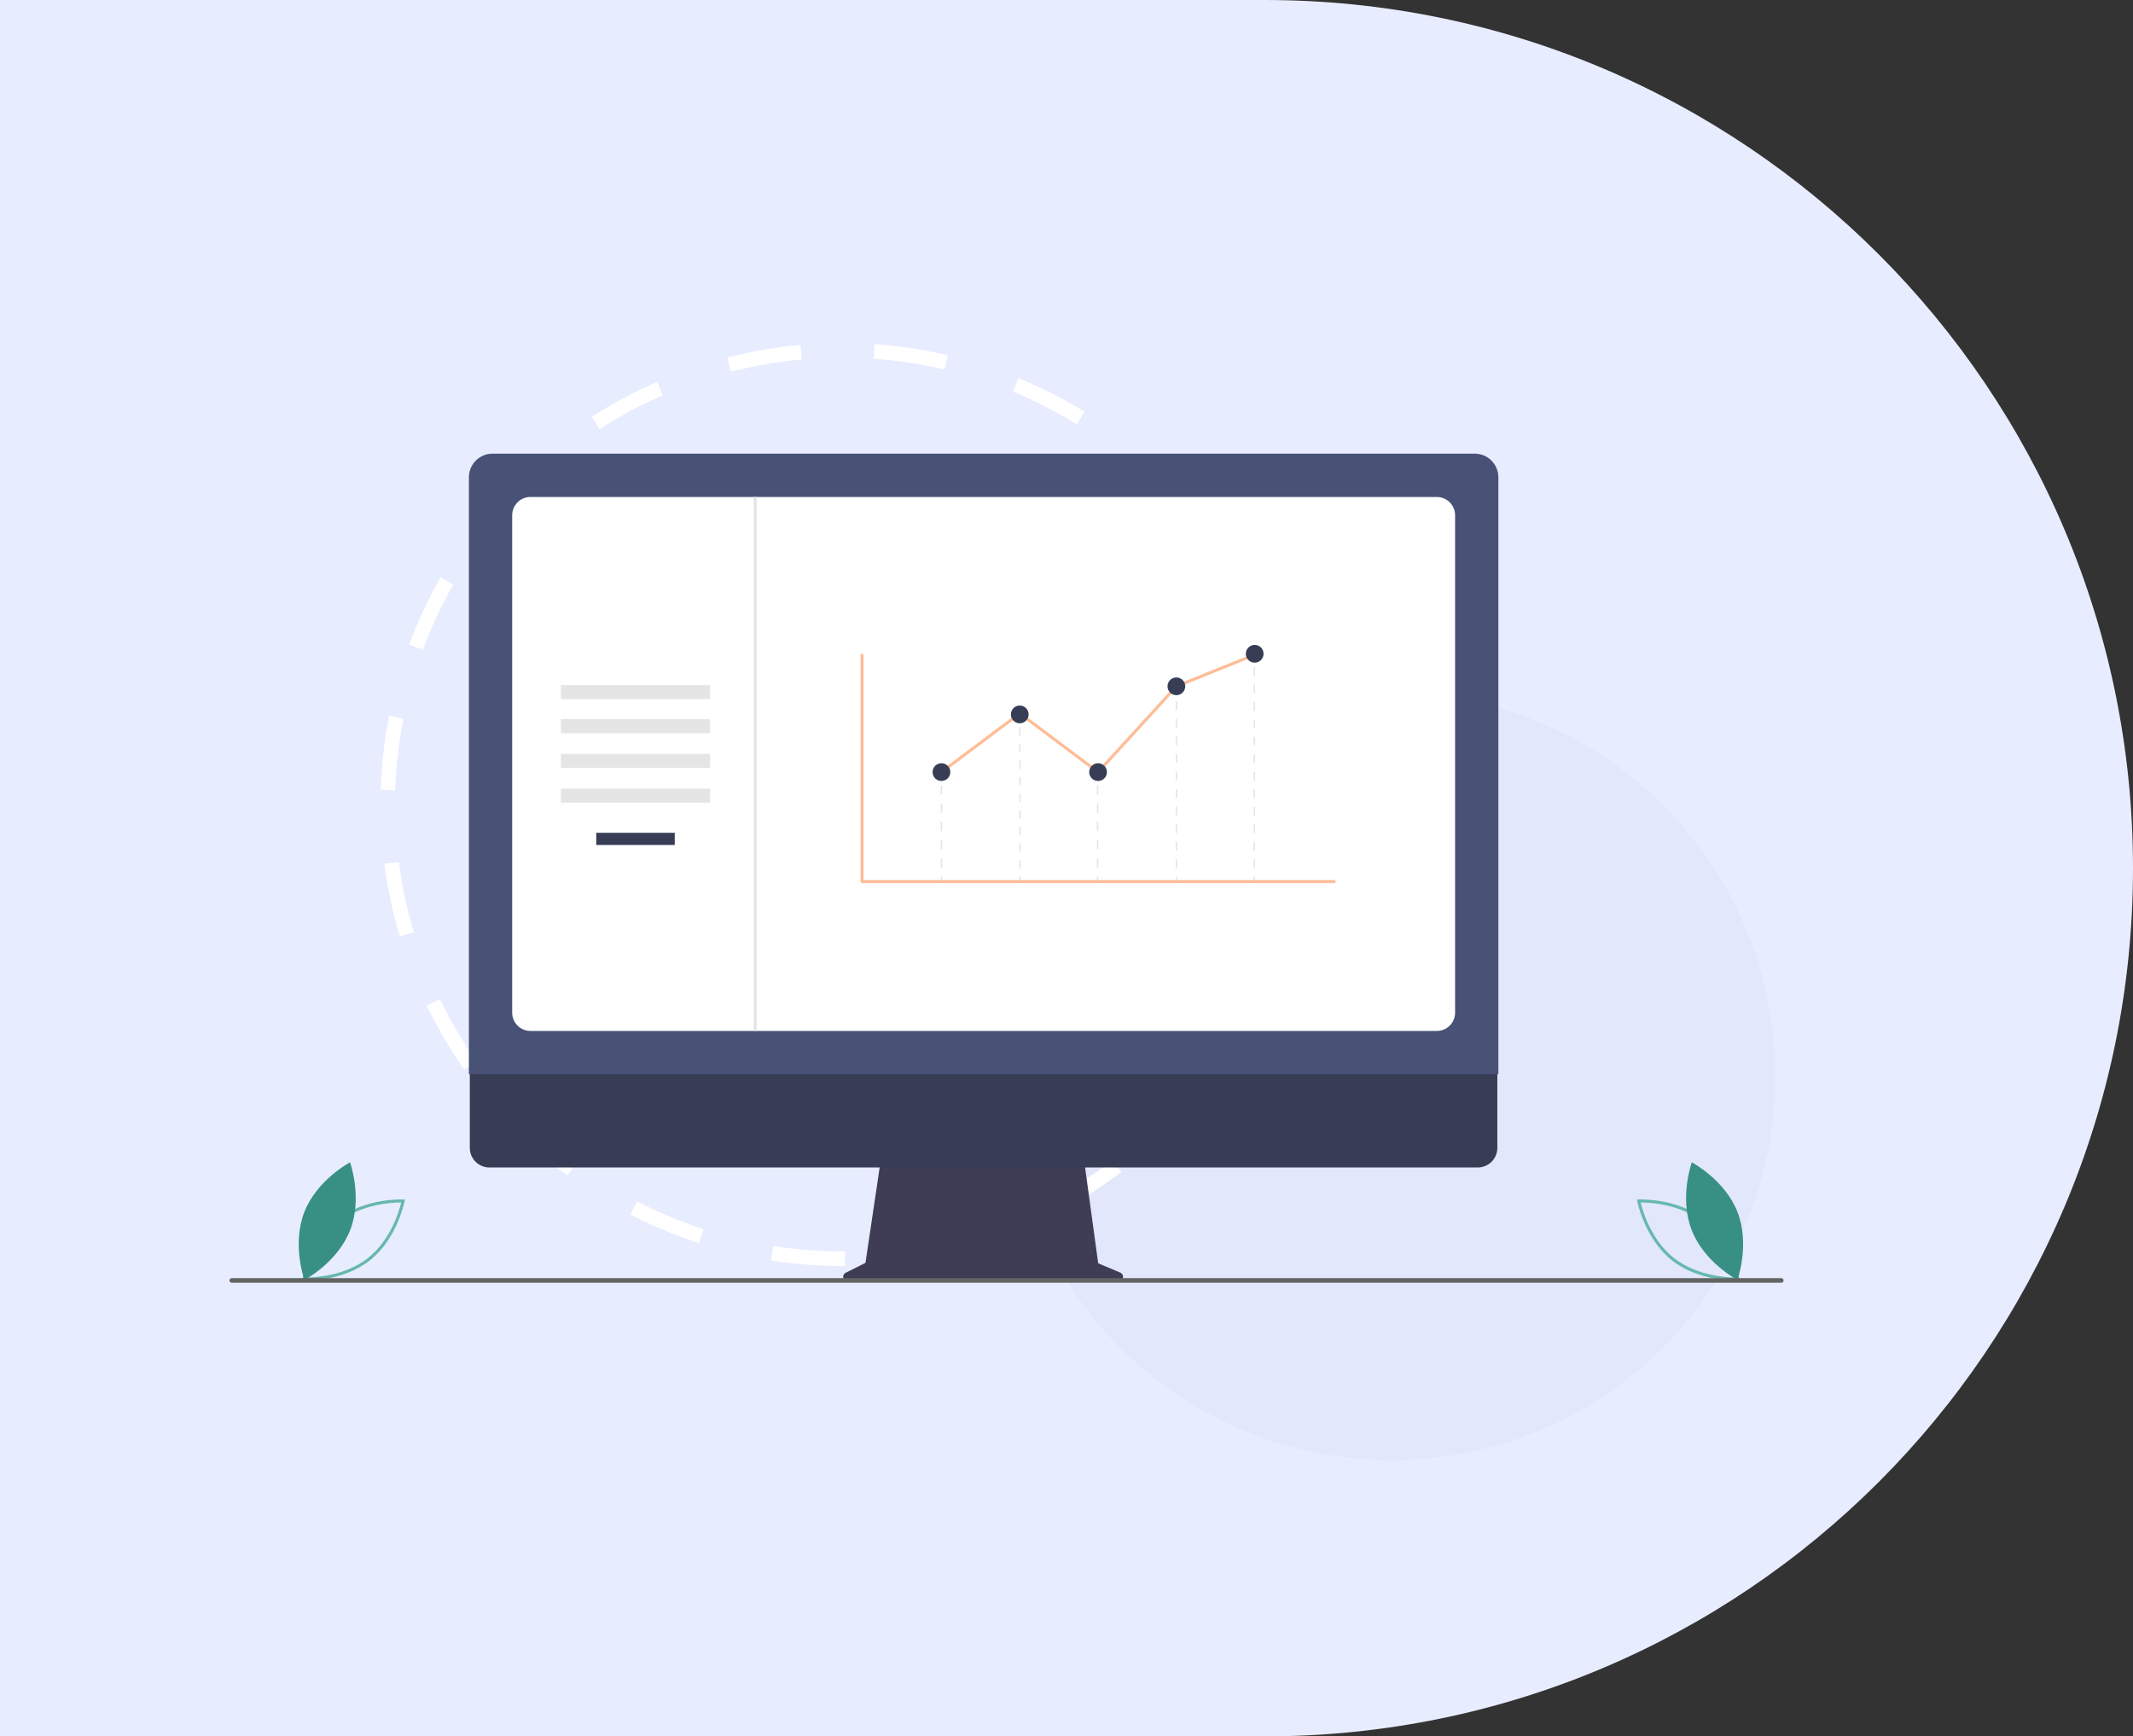
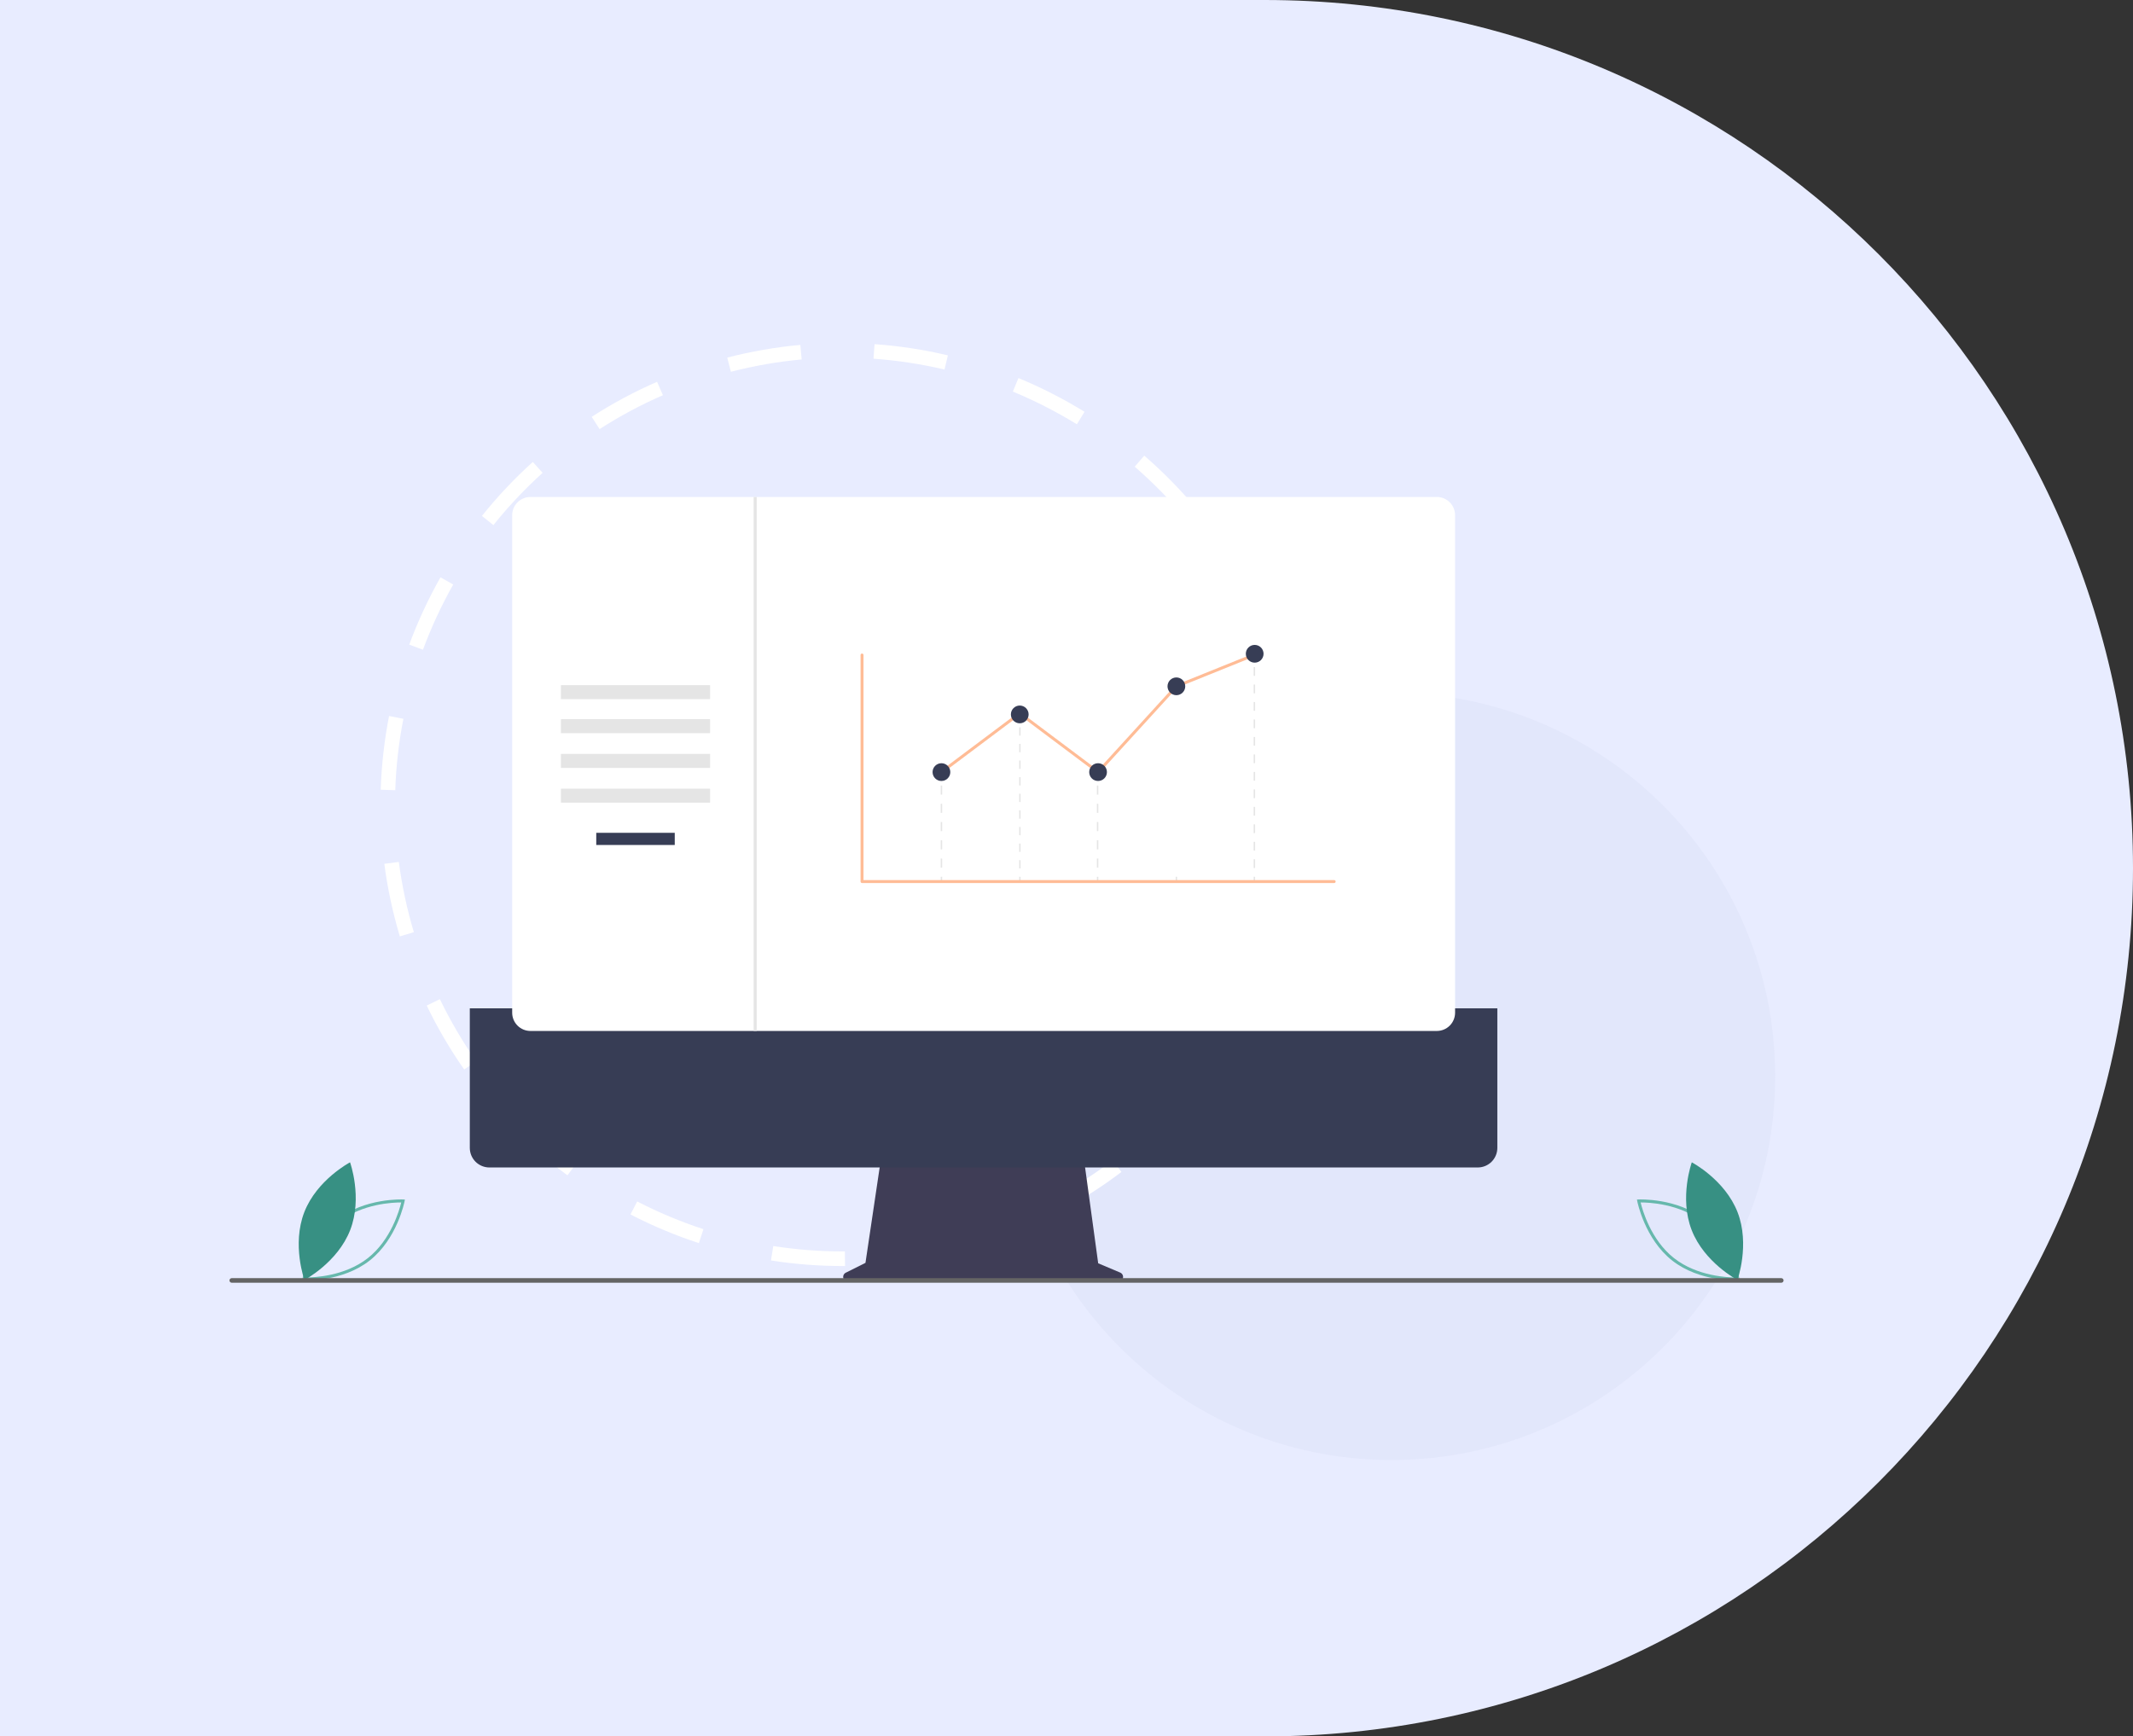
<svg xmlns="http://www.w3.org/2000/svg" width="409" height="333" viewBox="0 0 409 333" fill="none">
  <rect x="0" y="0" width="409" height="333" fill="#333333" stroke="none" />
  <path d="M0 0H242.5C334.455 0 409 74.545 409 166.5C409 258.455 334.455 333 242.5 333H0V0Z" fill="#E8ECFF" />
  <path opacity="0.4" d="M266.82 280C307.451 280 340.388 247.062 340.388 206.432C340.388 165.801 307.451 132.863 266.82 132.863C226.189 132.863 193.251 165.801 193.251 206.432C193.251 247.062 226.189 280 266.82 280Z" fill="#D9DEF5" />
  <path d="M161.493 242.795C156.94 242.795 152.354 242.436 147.836 241.73L148.273 238.96C152.635 239.644 157.086 239.992 161.493 239.992H162.009L162.031 242.795H161.493ZM176.204 241.551L175.733 238.792C180.241 238.03 184.726 236.886 189.088 235.406L189.996 238.063C185.5 239.6 180.858 240.777 176.204 241.562V241.551ZM134.01 238.4C129.513 236.931 125.096 235.081 120.891 232.905L122.18 230.416C126.25 232.513 130.534 234.307 134.885 235.731L134.01 238.4ZM203.048 232.412L201.736 229.934C205.796 227.781 209.698 225.292 213.342 222.522L215.035 224.754C211.267 227.613 207.242 230.192 203.048 232.412ZM108.814 225.404C105.002 222.589 101.391 219.439 98.095 216.052L100.102 214.09C103.297 217.364 106.796 220.414 110.485 223.139L108.814 225.393V225.404ZM225.631 215.267L223.602 213.339C226.753 210.02 229.668 206.409 232.247 202.619L234.568 204.2C231.899 208.113 228.894 211.836 225.643 215.267H225.631ZM89.012 205.108C86.299 201.24 83.877 197.114 81.825 192.841L84.347 191.619C86.344 195.757 88.687 199.749 91.311 203.505L89.012 205.108ZM241.599 191.843L239.064 190.655C241.015 186.495 242.641 182.155 243.897 177.749L246.588 178.522C245.288 183.075 243.606 187.549 241.599 191.843ZM76.667 179.576C75.31 175.024 74.301 170.348 73.695 165.661L76.476 165.302C77.07 169.832 78.035 174.374 79.358 178.769L76.678 179.576H76.667ZM249.38 164.573L246.6 164.248C246.992 160.94 247.183 157.588 247.183 154.269C247.183 153.013 247.149 151.735 247.093 150.479L249.896 150.355C249.952 151.656 249.986 152.968 249.986 154.269C249.986 157.7 249.784 161.165 249.38 164.573ZM75.803 151.544L73 151.454C73.157 146.722 73.695 141.968 74.603 137.315L77.351 137.853C76.465 142.361 75.938 146.958 75.792 151.544H75.803ZM245.377 136.821C244.447 132.347 243.135 127.907 241.486 123.601L244.099 122.592C245.803 127.032 247.16 131.618 248.125 136.238L245.377 136.81V136.821ZM81.096 124.599L78.472 123.624C80.109 119.183 82.127 114.844 84.46 110.717L86.904 112.097C84.65 116.088 82.699 120.293 81.107 124.588L81.096 124.599ZM241.229 122.951C239.547 118.667 237.517 114.507 235.185 110.572L237.596 109.148C239.995 113.207 242.092 117.513 243.83 121.93L241.217 122.951H241.229ZM94.596 100.693L92.41 98.944C95.37 95.243 98.655 91.756 102.165 88.594L104.049 90.68C100.651 93.752 97.478 97.116 94.608 100.704L94.596 100.693ZM227.235 99.325C224.297 95.815 221.045 92.507 217.58 89.502L219.408 87.383C222.996 90.478 226.349 93.898 229.376 97.52L227.224 99.314L227.235 99.325ZM114.97 82.293L113.457 79.938C117.426 77.381 121.642 75.116 125.993 73.221L127.114 75.789C122.898 77.628 118.816 79.814 114.97 82.293ZM206.479 81.362C202.577 78.962 198.451 76.854 194.212 75.094L195.289 72.504C199.662 74.309 203.923 76.495 207.96 78.973L206.491 81.362H206.479ZM140.143 71.293L139.448 68.579C144.046 67.39 148.755 66.572 153.464 66.146L153.722 68.938C149.17 69.353 144.595 70.149 140.155 71.293H140.143ZM181.104 70.867C176.642 69.812 172.056 69.117 167.492 68.792L167.694 66C172.414 66.336 177.146 67.054 181.755 68.153L181.104 70.878V70.867Z" fill="white" />
  <g clip-path="url(#clip0_106_2266)">
    <path d="M57.938 245.542L58 245.216C58.014 245.144 59.421 237.998 64.694 233.851C69.968 229.703 77.236 230.028 77.308 230.032L77.64 230.049L77.578 230.375C77.564 230.447 76.158 237.593 70.884 241.74C65.611 245.887 58.343 245.563 58.27 245.559L57.938 245.542ZM65.052 234.306C60.593 237.813 58.988 243.546 58.644 244.987C60.125 244.993 66.072 244.787 70.527 241.284C74.981 237.782 76.59 232.046 76.934 230.604C75.453 230.597 69.506 230.804 65.052 234.306Z" fill="#66B8AC" />
    <path d="M67.149 235.897C64.733 242.126 58.373 245.466 58.373 245.466C58.373 245.466 55.931 238.705 58.346 232.475C60.762 226.246 67.122 222.906 67.122 222.906C67.122 222.906 69.564 229.667 67.149 235.897Z" fill="#379083" />
    <path d="M333.253 245.559C333.18 245.563 325.912 245.887 320.638 241.74C315.365 237.593 313.958 230.447 313.945 230.375L313.883 230.049L314.214 230.032C314.287 230.028 321.555 229.703 326.829 233.851C332.102 237.998 333.509 245.144 333.522 245.216L333.584 245.542L333.253 245.559ZM314.588 230.604C314.933 232.046 316.542 237.782 320.996 241.284C325.45 244.787 331.398 244.993 332.879 244.987C332.535 243.546 330.93 237.813 326.471 234.306C322.017 230.804 316.07 230.597 314.588 230.604Z" fill="#66B8AC" />
    <path d="M324.374 235.897C326.79 242.126 333.149 245.466 333.149 245.466C333.149 245.466 335.592 238.705 333.176 232.475C330.76 226.246 324.401 222.906 324.401 222.906C324.401 222.906 321.958 229.667 324.374 235.897Z" fill="#379083" />
    <path d="M214.799 244.053L210.576 242.272L207.678 221.074H169.094L165.953 242.185L162.175 244.077C161.994 244.167 161.849 244.316 161.763 244.5C161.678 244.683 161.656 244.89 161.703 245.087C161.749 245.284 161.861 245.459 162.019 245.585C162.178 245.711 162.374 245.779 162.576 245.779H214.451C214.658 245.779 214.859 245.707 215.019 245.576C215.18 245.444 215.29 245.262 215.331 245.058C215.372 244.855 215.341 244.644 215.244 244.46C215.147 244.277 214.99 244.133 214.799 244.053Z" fill="#3F3D56" />
    <path d="M283.366 223.895H93.83C92.836 223.892 91.883 223.495 91.18 222.791C90.478 222.086 90.084 221.131 90.084 220.135V193.377H287.113V220.135C287.113 221.131 286.718 222.086 286.016 222.791C285.313 223.495 284.361 223.892 283.366 223.895Z" fill="#373D55" />
-     <path d="M287.311 206.024H89.911V91.532C89.912 90.33 90.389 89.178 91.238 88.329C92.087 87.479 93.237 87.001 94.437 87H282.784C283.984 87.001 285.135 87.479 285.984 88.329C286.832 89.178 287.31 90.33 287.311 91.532V206.024Z" fill="#485176" />
    <path d="M275.521 197.714H101.7C100.775 197.713 99.888 197.344 99.234 196.689C98.579 196.035 98.212 195.146 98.21 194.22V98.804C98.212 97.877 98.579 96.989 99.234 96.334C99.888 95.679 100.775 95.311 101.7 95.31H275.521C276.446 95.311 277.333 95.679 277.987 96.334C278.642 96.989 279.01 97.877 279.011 98.804V194.22C279.01 195.146 278.641 196.035 277.987 196.689C277.333 197.344 276.446 197.713 275.521 197.714Z" fill="white" />
    <path d="M341.558 246H44.46C44.36 246.002 44.262 245.971 44.181 245.912C44.1 245.852 44.042 245.768 44.014 245.672C43.997 245.606 43.995 245.537 44.008 245.471C44.022 245.404 44.05 245.342 44.091 245.288C44.133 245.235 44.186 245.191 44.246 245.161C44.307 245.131 44.374 245.116 44.442 245.115H341.522C341.628 245.112 341.731 245.144 341.816 245.207C341.901 245.27 341.962 245.359 341.99 245.461C342.004 245.526 342.004 245.593 341.989 245.658C341.974 245.722 341.944 245.783 341.903 245.834C341.862 245.886 341.809 245.928 341.749 245.956C341.69 245.985 341.624 246 341.558 246Z" fill="#646464" />
    <path d="M136.156 131.395H107.557V134.084H136.156V131.395Z" fill="#E5E5E5" />
    <path d="M136.156 137.916H107.557V140.605H136.156V137.916Z" fill="#E5E5E5" />
    <path d="M136.156 144.581H107.557V147.27H136.156V144.581Z" fill="#E5E5E5" />
    <path d="M136.156 151.246H107.557V153.934H136.156V151.246Z" fill="#E5E5E5" />
    <path d="M129.382 159.715H114.331V162.048H129.382V159.715Z" fill="#373D55" />
    <path d="M180.657 148.072H180.383V148.893H180.657V148.072Z" fill="#E5E5E5" />
    <path d="M180.657 166.393H180.383V164.643H180.657V166.393ZM180.657 162.893H180.383V161.143H180.657V162.893ZM180.657 159.393H180.383V157.643H180.657V159.393ZM180.657 155.893H180.383V154.143H180.657V155.893ZM180.657 152.393H180.383V150.643H180.657V152.393Z" fill="#E5E5E5" />
    <path d="M180.657 168.143H180.383V168.964H180.657V168.143Z" fill="#E5E5E5" />
-     <path d="M210.601 148.072H210.328V148.893H210.601V148.072Z" fill="#E5E5E5" />
+     <path d="M210.601 148.072H210.328V148.893V148.072Z" fill="#E5E5E5" />
    <path d="M210.601 166.393H210.328V164.643H210.601V166.393ZM210.601 162.893H210.328V161.143H210.601V162.893ZM210.601 159.393H210.328V157.643H210.601V159.393ZM210.601 155.893H210.328V154.143H210.601V155.893ZM210.601 152.393H210.328V150.643H210.601V152.393Z" fill="#E5E5E5" />
    <path d="M210.601 168.143H210.328V168.964H210.601V168.143Z" fill="#E5E5E5" />
    <path d="M225.706 132.004H225.432V132.826H225.706V132.004Z" fill="#E5E5E5" />
-     <path d="M225.706 166.461H225.432V164.78H225.706V166.461ZM225.706 163.098H225.432V161.416H225.706V163.098ZM225.706 159.734H225.432V158.052H225.706V159.734ZM225.706 156.371H225.432V154.689H225.706V156.371ZM225.706 153.007H225.432V151.325H225.706V153.007ZM225.706 149.644H225.432V147.962H225.706V149.644ZM225.706 146.28H225.432V144.598H225.706V146.28ZM225.706 142.916H225.432V141.235H225.706V142.916ZM225.706 139.553H225.432V137.871H225.706V139.553ZM225.706 136.189H225.432V134.507H225.706V136.189Z" fill="#E5E5E5" />
    <path d="M225.706 168.143H225.432V168.964H225.706V168.143Z" fill="#E5E5E5" />
    <path d="M240.66 125.434H240.386V126.255H240.66V125.434Z" fill="#E5E5E5" />
    <path d="M240.66 166.468H240.386V164.792H240.66V166.468ZM240.66 163.117H240.386V161.441H240.66V163.117ZM240.66 159.766H240.386V158.09H240.66V159.766ZM240.66 156.415H240.386V154.739H240.66V156.415ZM240.66 153.063H240.386V151.388H240.66V153.063ZM240.66 149.712H240.386V148.037H240.66V149.712ZM240.66 146.361H240.386V144.686H240.66V146.361ZM240.66 143.01H240.386V141.335H240.66V143.01ZM240.66 139.659H240.386V137.984H240.66V139.659ZM240.66 136.308H240.386V134.633H240.66V136.308ZM240.66 132.957H240.386V131.282H240.66V132.957ZM240.66 129.606H240.386V127.931H240.66V129.606Z" fill="#E5E5E5" />
    <path d="M240.66 168.143H240.386V168.964H240.66V168.143Z" fill="#E5E5E5" />
    <path d="M195.697 137.069H195.424V137.891H195.697V137.069Z" fill="#E5E5E5" />
    <path d="M195.697 166.551H195.424V164.959H195.697V166.551ZM195.697 163.366H195.424V161.774H195.697V163.366ZM195.697 160.182H195.424V158.59H195.697V160.182ZM195.697 156.997H195.424V155.405H195.697V156.997ZM195.697 153.813H195.424V152.221H195.697V153.813ZM195.697 150.629H195.424V149.036H195.697V150.629ZM195.697 147.444H195.424V145.852H195.697V147.444ZM195.697 144.26H195.424V142.667H195.697V144.26ZM195.697 141.075H195.424V139.483H195.697V141.075Z" fill="#E5E5E5" />
    <path d="M195.697 168.143H195.424V168.964H195.697V168.143Z" fill="#E5E5E5" />
    <path d="M255.827 169.346H165.295C165.219 169.346 165.147 169.316 165.094 169.263C165.041 169.21 165.011 169.137 165.011 169.062V125.62C165.011 125.545 165.041 125.472 165.094 125.419C165.147 125.366 165.219 125.336 165.295 125.336C165.37 125.336 165.442 125.366 165.495 125.419C165.548 125.472 165.578 125.545 165.578 125.62V168.779H255.827C255.902 168.779 255.974 168.808 256.027 168.862C256.08 168.915 256.11 168.987 256.11 169.062C256.11 169.137 256.08 169.21 256.027 169.263C255.974 169.316 255.902 169.346 255.827 169.346Z" fill="#FFBC96" />
    <path d="M210.589 148.453L195.536 137.166L180.69 148.299L180.35 147.845L195.536 136.457L210.517 147.691L225.403 131.381L225.463 131.357L240.479 125.299L240.691 125.826L225.735 131.859L210.589 148.453Z" fill="#FFBC96" />
    <path d="M180.52 149.774C181.459 149.774 182.22 149.012 182.22 148.072C182.22 147.132 181.459 146.37 180.52 146.37C179.581 146.37 178.82 147.132 178.82 148.072C178.82 149.012 179.581 149.774 180.52 149.774Z" fill="#373D55" />
    <path d="M195.536 138.711C196.475 138.711 197.236 137.949 197.236 137.009C197.236 136.069 196.475 135.307 195.536 135.307C194.598 135.307 193.836 136.069 193.836 137.009C193.836 137.949 194.598 138.711 195.536 138.711Z" fill="#373D55" />
    <path d="M210.552 149.774C211.491 149.774 212.252 149.012 212.252 148.072C212.252 147.132 211.491 146.37 210.552 146.37C209.614 146.37 208.853 147.132 208.853 148.072C208.853 149.012 209.614 149.774 210.552 149.774Z" fill="#373D55" />
    <path d="M225.569 133.322C226.507 133.322 227.269 132.56 227.269 131.62C227.269 130.68 226.507 129.918 225.569 129.918C224.63 129.918 223.869 130.68 223.869 131.62C223.869 132.56 224.63 133.322 225.569 133.322Z" fill="#373D55" />
    <path d="M240.585 127.082C241.524 127.082 242.285 126.32 242.285 125.38C242.285 124.44 241.524 123.678 240.585 123.678C239.646 123.678 238.885 124.44 238.885 125.38C238.885 126.32 239.646 127.082 240.585 127.082Z" fill="#373D55" />
    <path d="M145.094 95.31H144.515V197.714H145.094V95.31Z" fill="#E5E5E5" />
  </g>
  <defs>
    <clipPath id="clip0_106_2266">
      <rect width="298" height="159" fill="white" transform="translate(44 87)" />
    </clipPath>
  </defs>
</svg>